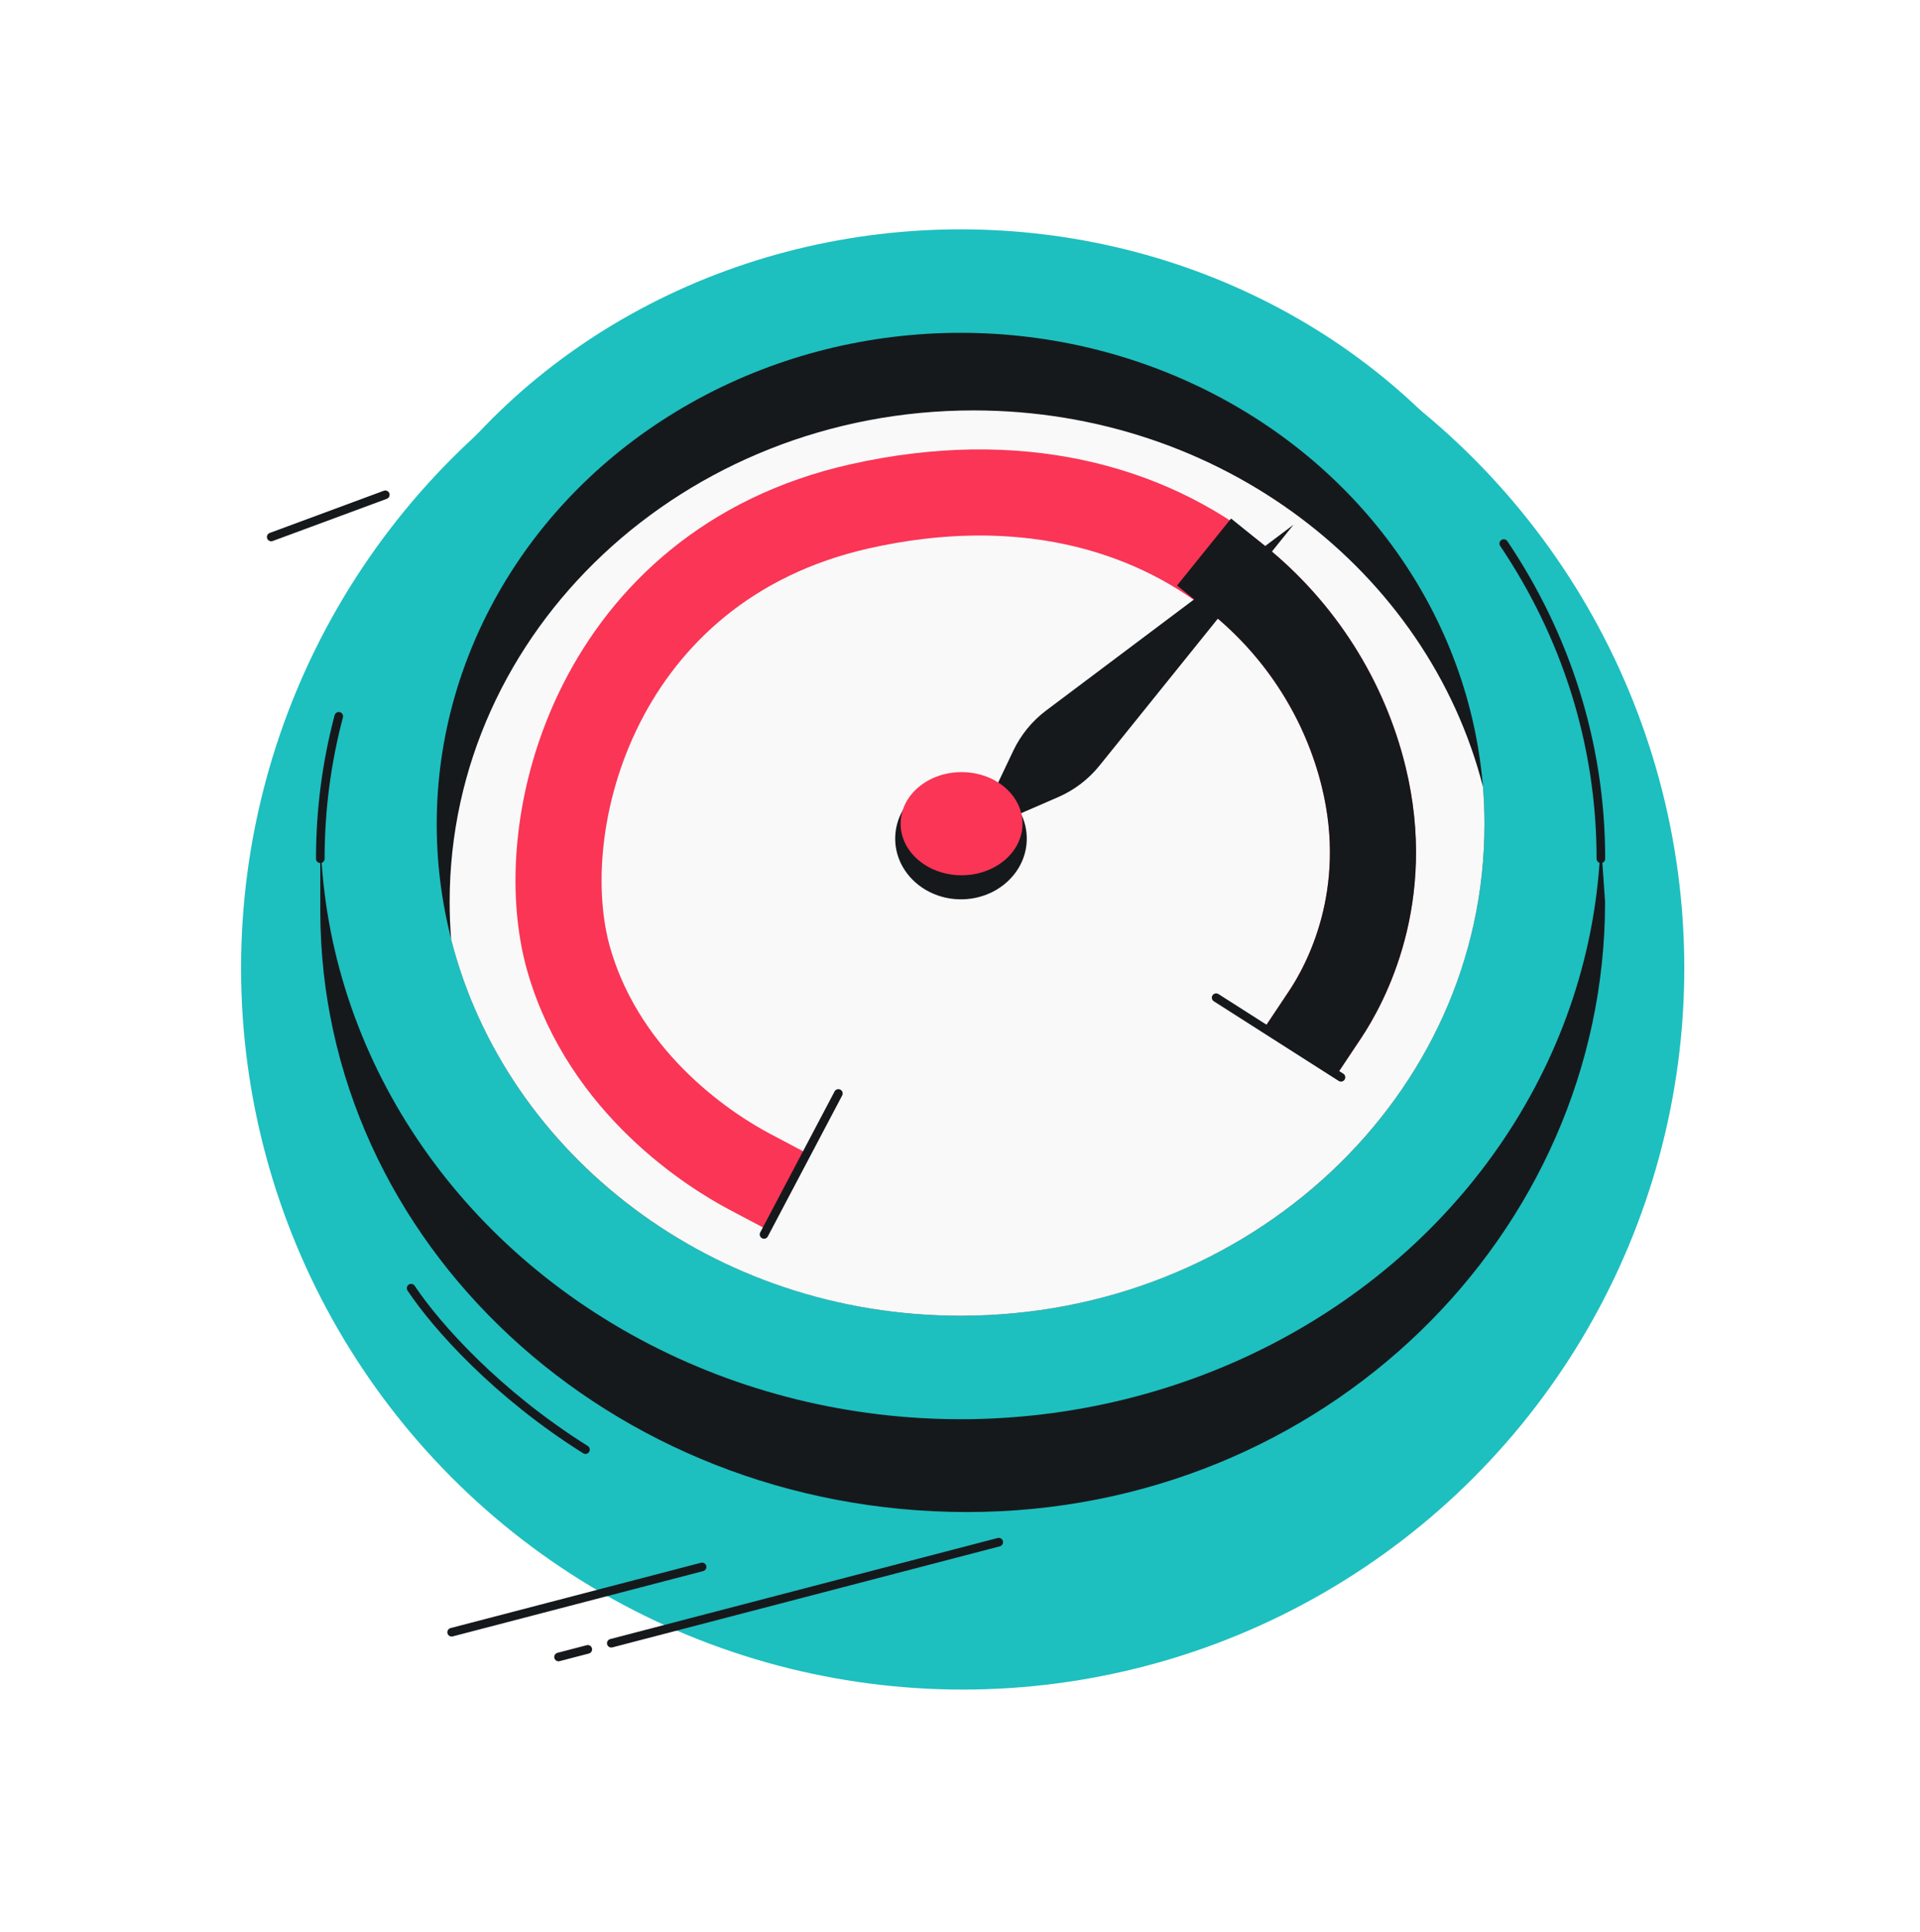
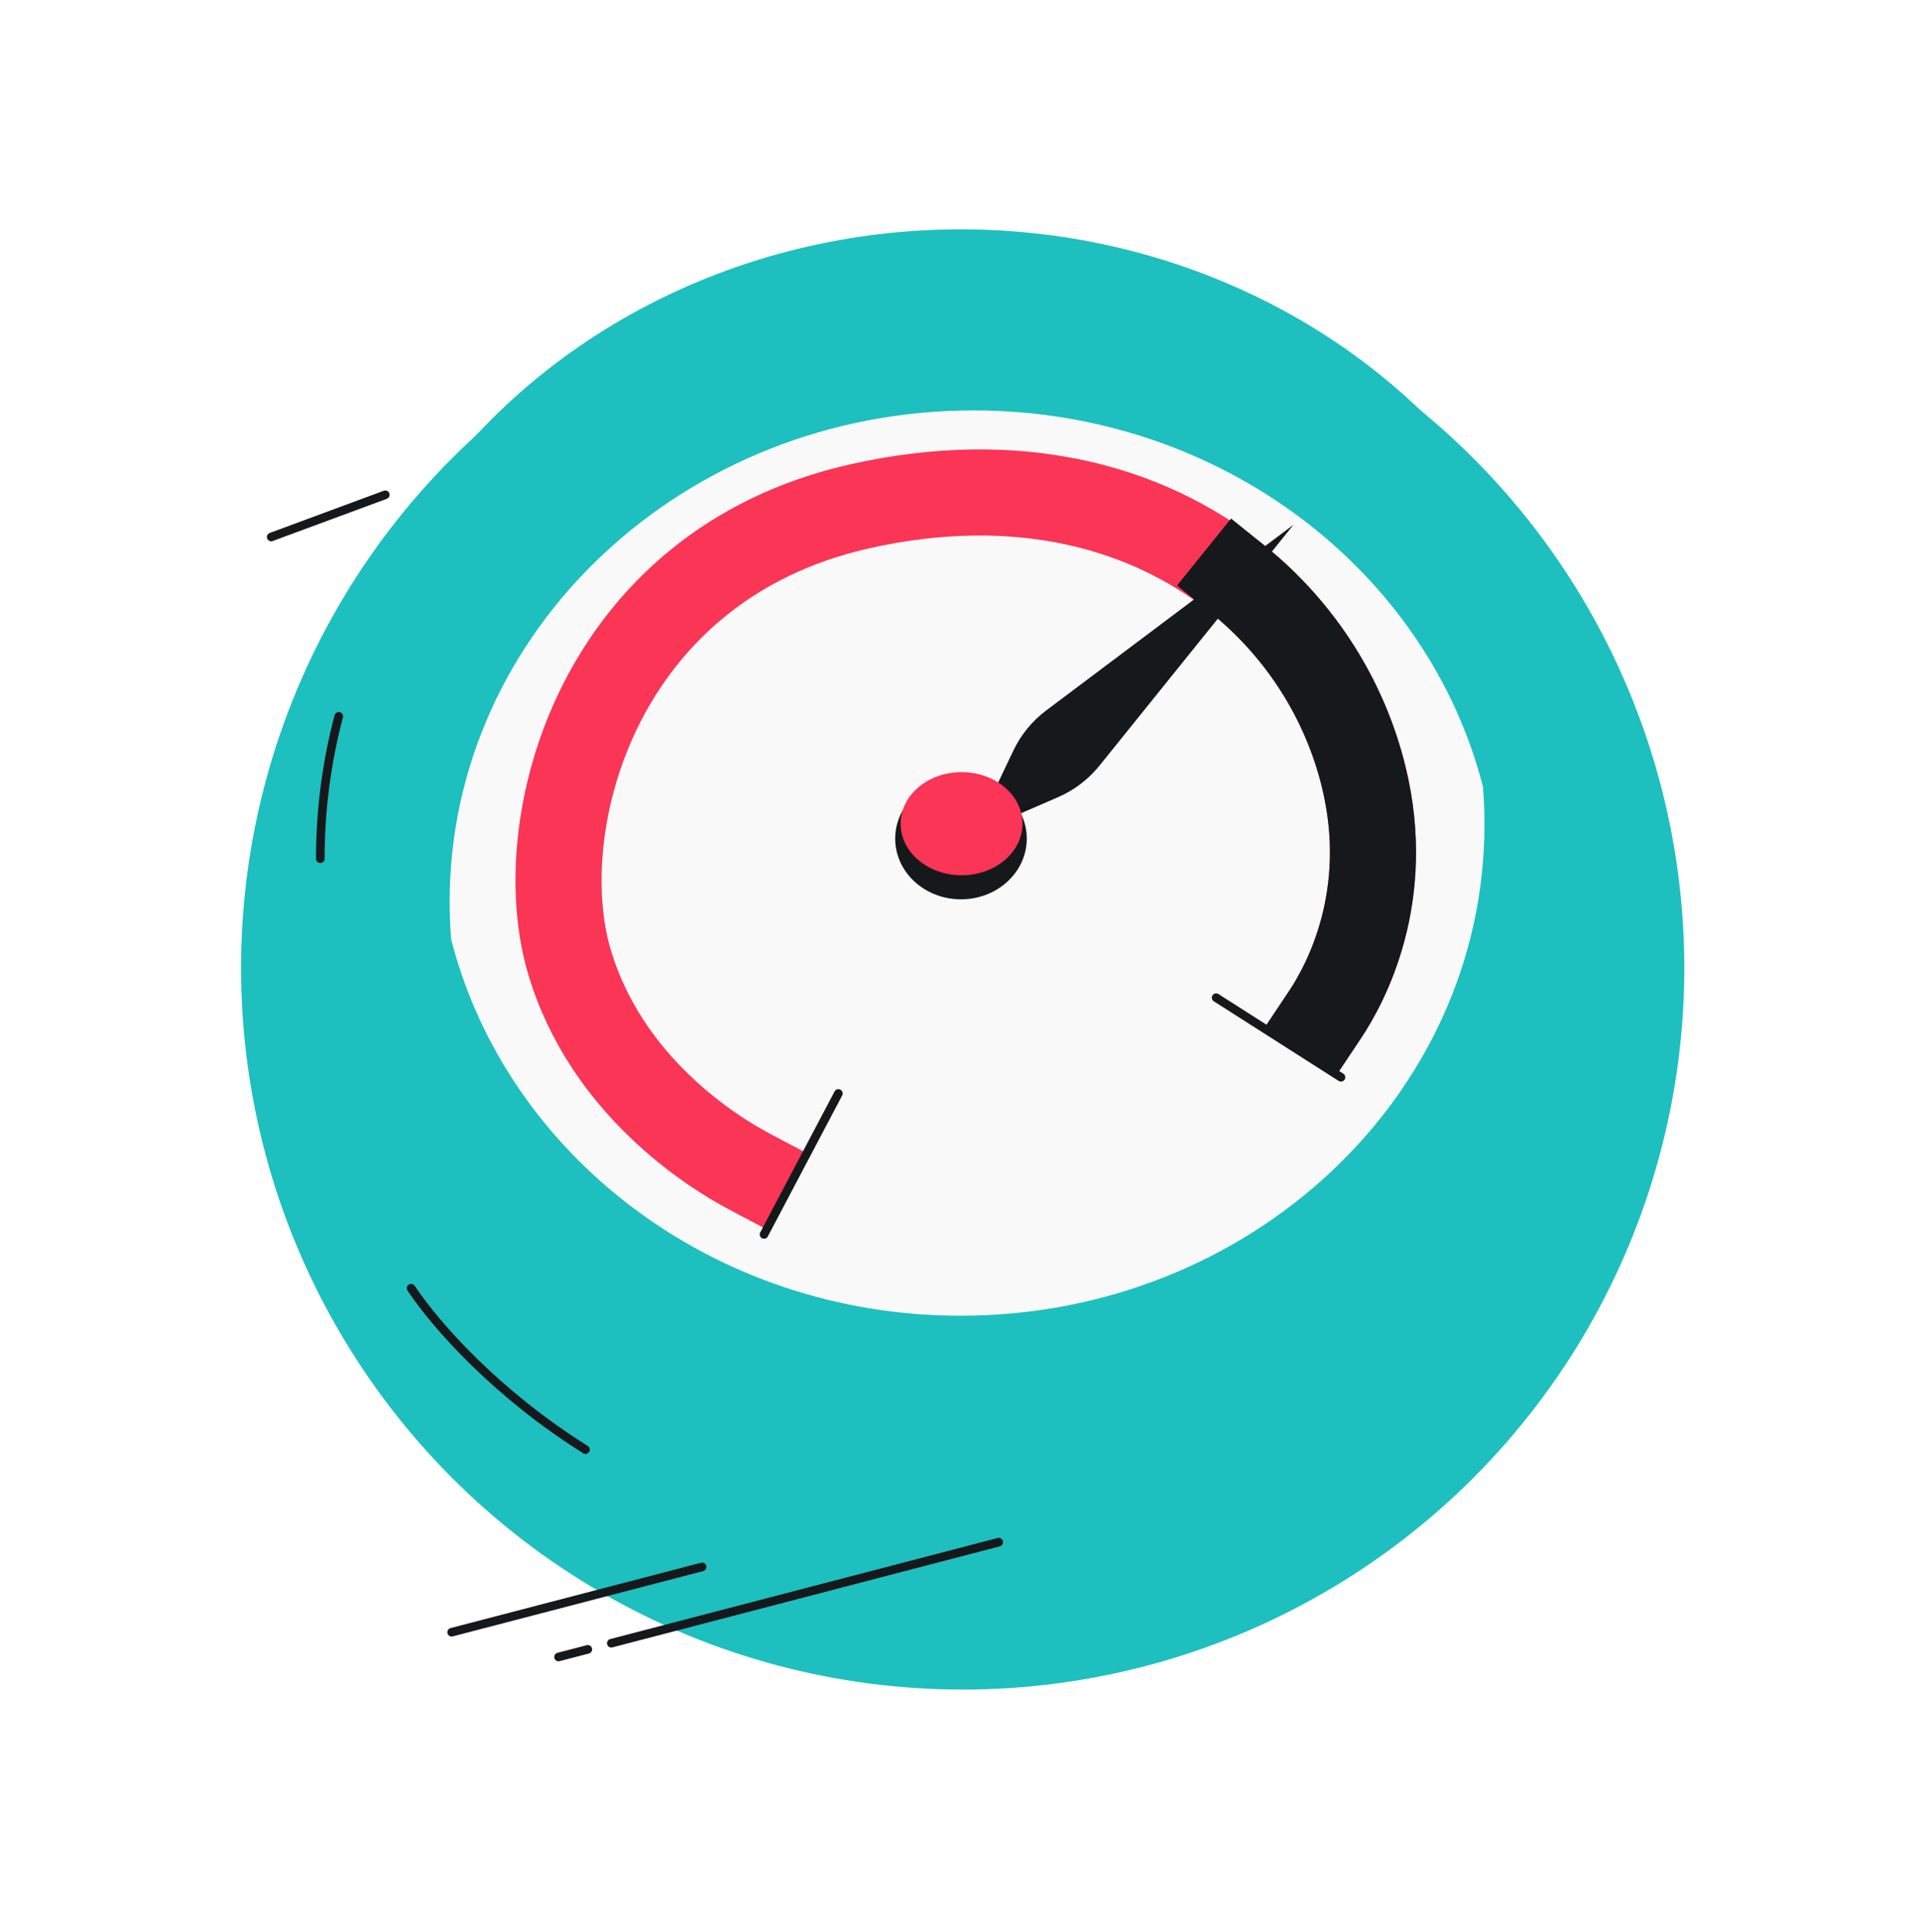
<svg xmlns="http://www.w3.org/2000/svg" width="160" height="161" viewBox="0 0 160 161" fill="none">
  <circle cx="80.224" cy="80.685" r="60.134" fill="#1EBFBF" />
-   <path d="M80.588 126.022C110.355 126.022 133.756 102.852 133.756 75.169L132.876 62.556L26.692 66.98L26.692 75.898C26.692 103.58 50.822 126.022 80.588 126.022Z" fill="#16191C" />
  <ellipse cx="80.049" cy="68.701" rx="53.358" ry="49.585" fill="#1EBFBF" />
  <g filter="url(#filter0_d_3124_3627)">
-     <path d="M133.407 68.701C133.407 59.054 130.443 50.05 125.314 42.434M26.692 68.701C26.692 64.61 27.225 60.635 28.23 56.833" stroke="#16191C" stroke-width="0.717" stroke-linecap="round" />
+     <path d="M133.407 68.701M26.692 68.701C26.692 64.61 27.225 60.635 28.23 56.833" stroke="#16191C" stroke-width="0.717" stroke-linecap="round" />
  </g>
-   <ellipse cx="80.049" cy="68.7" rx="43.656" ry="40.961" fill="#16191C" />
  <path fill-rule="evenodd" clip-rule="evenodd" d="M80.049 109.661C104.16 109.661 123.706 91.322 123.706 68.699C123.706 67.649 123.663 66.609 123.581 65.579C118.981 47.582 101.719 34.206 81.127 34.206C57.016 34.206 37.471 52.545 37.471 75.167C37.471 76.217 37.513 77.257 37.596 78.287C42.196 96.284 59.458 109.661 80.049 109.661Z" fill="#F9F9F9" />
  <path d="M62.425 97.631C59.492 96.078 50.466 90.539 47.416 80.034C44.109 68.643 49.803 47.126 71.621 42.205C84.786 39.235 95.639 42.222 103.13 48.261C108.461 52.558 112.09 58.4 113.64 64.739C116.084 74.737 112.115 82.022 110.421 84.563" stroke="#FA3556" stroke-width="7.175" stroke-linecap="square" />
  <path d="M110.421 84.563C112.115 82.022 116.084 74.738 113.64 64.74C112.09 58.4 108.461 52.558 103.13 48.261" stroke="#16191C" stroke-width="7.175" stroke-linecap="square" />
  <path d="M84.441 62.568C85.07 61.244 86.011 60.093 87.183 59.213L107.791 43.736L91.626 63.809C90.707 64.951 89.525 65.852 88.181 66.436L81.154 69.488L84.441 62.568Z" fill="#16191C" />
  <ellipse cx="80.082" cy="69.895" rx="5.482" ry="5.06" fill="#16191C" />
  <ellipse cx="80.13" cy="68.651" rx="5.079" ry="4.298" fill="#FA3556" />
  <path d="M63.669 102.884L69.865 91.134" stroke="#16191C" stroke-width="0.717" stroke-linecap="round" />
  <path d="M101.345 83.152L111.749 89.789" stroke="#16191C" stroke-width="0.717" stroke-linecap="round" />
  <path d="M46.545 138.103L48.983 137.467M83.229 128.533L50.94 136.956" stroke="#16191C" stroke-width="0.717" stroke-linecap="round" />
  <path d="M37.637 136.04L58.507 130.596" stroke="#16191C" stroke-width="0.717" stroke-linecap="round" />
  <path d="M22.601 44.756L32.108 41.238" stroke="#16191C" stroke-width="0.717" stroke-linecap="round" />
  <path d="M34.26 107.367C36.413 110.596 41.471 116.228 48.789 120.82" stroke="#16191C" stroke-width="0.717" stroke-linecap="round" />
  <defs>
    <filter id="filter0_d_3124_3627" x="23.463" y="42.076" width="113.173" height="32.724" filterUnits="userSpaceOnUse" color-interpolation-filters="sRGB">
      <feFlood flood-opacity="0" result="BackgroundImageFix" />
      <feColorMatrix in="SourceAlpha" type="matrix" values="0 0 0 0 0 0 0 0 0 0 0 0 0 0 0 0 0 0 127 0" result="hardAlpha" />
      <feOffset dy="2.87" />
      <feGaussianBlur stdDeviation="1.435" />
      <feComposite in2="hardAlpha" operator="out" />
      <feColorMatrix type="matrix" values="0 0 0 0 0 0 0 0 0 0 0 0 0 0 0 0 0 0 0.25 0" />
      <feBlend mode="normal" in2="BackgroundImageFix" result="effect1_dropShadow_3124_3627" />
      <feBlend mode="normal" in="SourceGraphic" in2="effect1_dropShadow_3124_3627" result="shape" />
    </filter>
  </defs>
</svg>